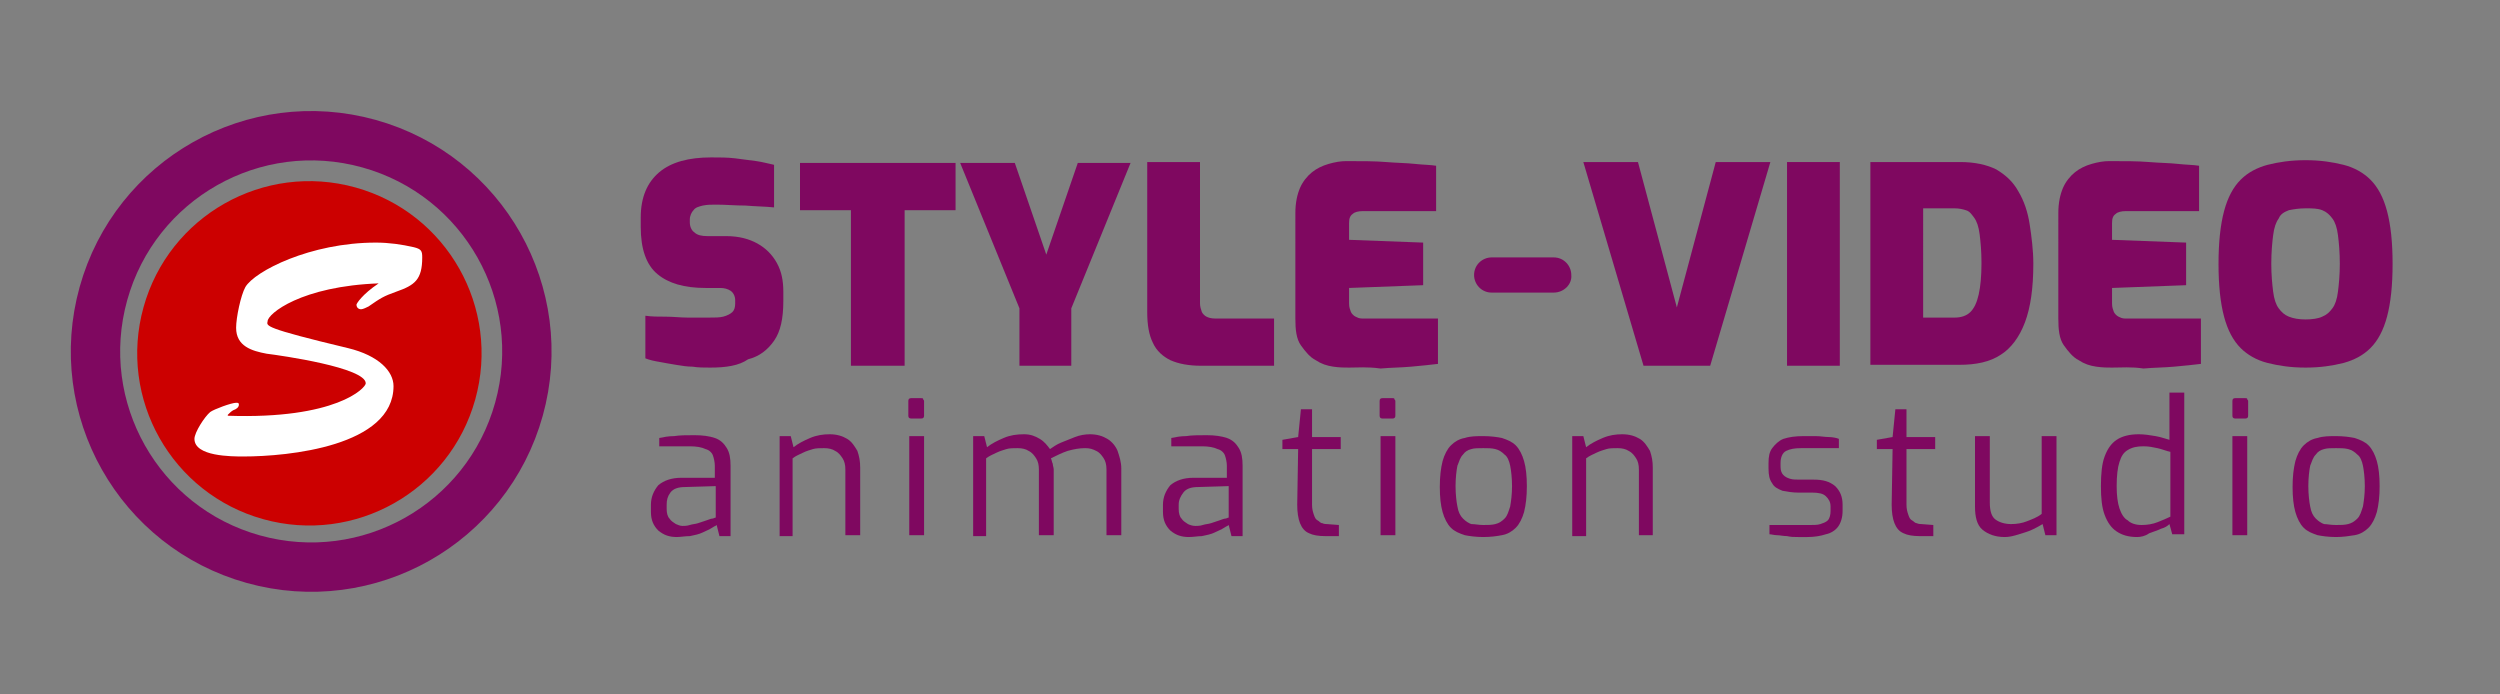
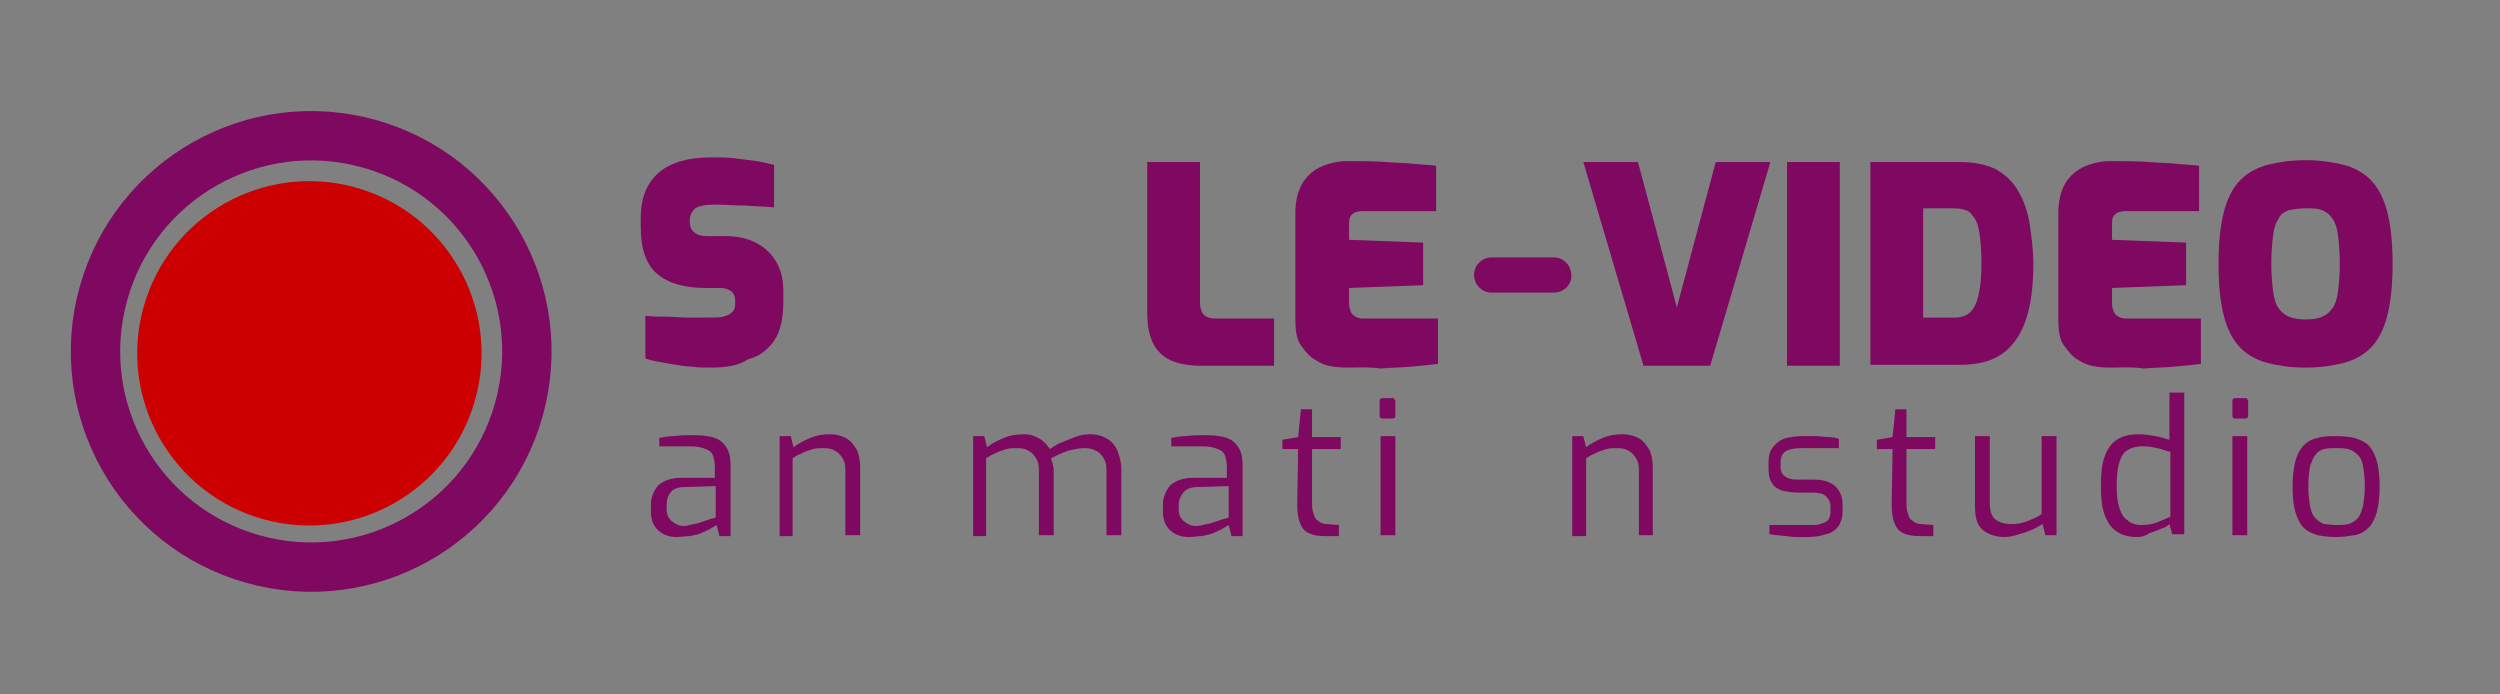
<svg xmlns="http://www.w3.org/2000/svg" version="1.1" x="0px" y="0px" viewBox="0 0 270 75" style="enable-background:new 0 0 270 75;" xml:space="preserve">
  <rect x="0" y="0" width="270" height="75" fill="#808080" stroke="none" />
  <style type="text/css">
	.st0{fill:#7F0860;}
	.st1{fill:#CC0000;}
	.st2{fill:#FFFFFF;}
	.st3{fill:none;stroke:#7F0860;stroke-width:5.333;stroke-linecap:round;stroke-linejoin:round;stroke-miterlimit:10;}
</style>
  <g id="Layer_1">
</g>
  <g id="Layer_2">
    <g>
      <g>
        <path class="st0" d="M73.1,58c-0.8,0-1.4-0.2-2-0.7c-0.5-0.5-0.8-1.1-0.8-2v-0.8c0-0.8,0.3-1.5,0.8-2.1c0.6-0.5,1.4-0.8,2.5-0.8     h3.6v-1.3c0-0.4-0.1-0.8-0.2-1.1s-0.4-0.6-0.8-0.7c-0.4-0.2-1-0.3-1.7-0.3h-3.3v-0.9c0.5-0.1,1-0.2,1.6-0.2     c0.6-0.1,1.4-0.1,2.2-0.1c0.9,0,1.6,0.1,2.2,0.3c0.6,0.2,1,0.6,1.3,1.1c0.3,0.5,0.4,1.1,0.4,1.9v7.6h-1.2l-0.3-1.2     c-0.1,0.1-0.2,0.1-0.5,0.3s-0.6,0.3-1,0.5c-0.4,0.2-0.9,0.3-1.4,0.4C74,57.9,73.5,58,73.1,58z M73.7,56.8c0.2,0,0.5,0,0.8-0.1     c0.3-0.1,0.6-0.1,0.9-0.2c0.3-0.1,0.6-0.2,0.9-0.3c0.3-0.1,0.5-0.2,0.7-0.2c0.2-0.1,0.3-0.1,0.3-0.1v-3.4l-3.3,0.1     c-0.8,0-1.3,0.2-1.6,0.6S72,54,72,54.5V55c0,0.4,0.1,0.8,0.3,1c0.2,0.3,0.4,0.4,0.7,0.6C73.2,56.7,73.5,56.8,73.7,56.8z" />
        <path class="st0" d="M84.2,57.9V47.1h1.2l0.3,1.2c0.5-0.4,1.1-0.7,1.8-1c0.7-0.3,1.4-0.4,2.1-0.4c0.8,0,1.4,0.2,1.9,0.5     c0.5,0.3,0.8,0.8,1.1,1.3c0.2,0.6,0.3,1.1,0.3,1.8v7.3h-1.6v-7.1c0-0.5-0.1-0.9-0.3-1.2s-0.4-0.6-0.8-0.8     c-0.3-0.2-0.7-0.3-1.2-0.3c-0.4,0-0.9,0-1.2,0.1s-0.7,0.2-1.1,0.4s-0.7,0.3-1.1,0.6v8.4H84.2z" />
-         <path class="st0" d="M98.4,45.2c-0.2,0-0.3-0.1-0.3-0.3v-1.6c0-0.2,0.1-0.3,0.3-0.3h1.1c0.1,0,0.2,0,0.2,0.1     c0,0.1,0.1,0.1,0.1,0.2v1.6c0,0.2-0.1,0.3-0.3,0.3H98.4z M98.2,57.9V47.1h1.6v10.7H98.2z" />
        <path class="st0" d="M105.1,57.9V47.1h1.2l0.3,1.2c0.5-0.4,1.1-0.7,1.8-1c0.7-0.3,1.4-0.4,2.2-0.4c0.7,0,1.2,0.2,1.7,0.5     s0.8,0.7,1.1,1.1c0.3-0.2,0.7-0.5,1.2-0.7c0.5-0.2,1-0.4,1.5-0.6s1.1-0.3,1.6-0.3c0.8,0,1.4,0.2,1.9,0.5s0.9,0.8,1.1,1.3     c0.2,0.6,0.4,1.2,0.4,1.9v7.2h-1.6v-7.1c0-0.5-0.1-0.9-0.3-1.2s-0.4-0.6-0.8-0.8s-0.7-0.3-1.2-0.3c-0.6,0-1.2,0.1-1.9,0.3     c-0.6,0.2-1.2,0.5-1.8,0.8c0.1,0.2,0.1,0.4,0.2,0.6c0,0.2,0.1,0.4,0.1,0.6v7.1h-1.6v-7.1c0-0.5-0.1-0.9-0.3-1.2s-0.4-0.6-0.8-0.8     c-0.3-0.2-0.7-0.3-1.2-0.3c-0.4,0-0.9,0-1.2,0.1s-0.7,0.2-1.1,0.4s-0.7,0.3-1.1,0.6v8.4H105.1z" />
        <path class="st0" d="M128.4,58c-0.8,0-1.4-0.2-2-0.7c-0.5-0.5-0.8-1.1-0.8-2v-0.8c0-0.8,0.3-1.5,0.8-2.1c0.6-0.5,1.4-0.8,2.5-0.8     h3.6v-1.3c0-0.4-0.1-0.8-0.2-1.1s-0.4-0.6-0.8-0.7c-0.4-0.2-1-0.3-1.7-0.3h-3.3v-0.9c0.5-0.1,1-0.2,1.6-0.2     c0.6-0.1,1.4-0.1,2.2-0.1c0.9,0,1.6,0.1,2.2,0.3c0.6,0.2,1,0.6,1.3,1.1c0.3,0.5,0.4,1.1,0.4,1.9v7.6h-1.2l-0.3-1.2     c-0.1,0.1-0.2,0.1-0.5,0.3s-0.6,0.3-1,0.5c-0.4,0.2-0.9,0.3-1.4,0.4C129.4,57.9,128.9,58,128.4,58z M129.1,56.8     c0.2,0,0.5,0,0.8-0.1c0.3-0.1,0.6-0.1,0.9-0.2c0.3-0.1,0.6-0.2,0.9-0.3c0.3-0.1,0.5-0.2,0.7-0.2c0.2-0.1,0.3-0.1,0.3-0.1v-3.4     l-3.3,0.1c-0.8,0-1.3,0.2-1.6,0.6s-0.5,0.8-0.5,1.3V55c0,0.4,0.1,0.8,0.3,1c0.2,0.3,0.4,0.4,0.7,0.6     C128.5,56.7,128.8,56.8,129.1,56.8z" />
        <path class="st0" d="M143.1,57.9c-0.7,0-1.3-0.1-1.7-0.3c-0.5-0.2-0.8-0.6-1-1.1c-0.2-0.5-0.3-1.2-0.3-2l0.1-6h-1.7v-1l1.7-0.3     l0.3-3h1.2v3h3.1v1.3h-3.1v6c0,0.5,0.1,0.8,0.2,1.1c0.1,0.3,0.2,0.5,0.4,0.6c0.2,0.1,0.3,0.3,0.5,0.3c0.2,0.1,0.4,0.1,0.5,0.1     l1.3,0.1v1.2H143.1z" />
        <path class="st0" d="M149.3,45.2c-0.2,0-0.3-0.1-0.3-0.3v-1.6c0-0.2,0.1-0.3,0.3-0.3h1.1c0.1,0,0.2,0,0.2,0.1     c0,0.1,0.1,0.1,0.1,0.2v1.6c0,0.2-0.1,0.3-0.3,0.3H149.3z M149.1,57.9V47.1h1.6v10.7H149.1z" />
-         <path class="st0" d="M160.2,58c-0.8,0-1.5-0.1-2-0.2c-0.6-0.2-1.1-0.4-1.5-0.8c-0.4-0.4-0.7-1-0.9-1.7c-0.2-0.7-0.3-1.6-0.3-2.7     c0-1.1,0.1-2,0.3-2.8c0.2-0.7,0.5-1.3,0.9-1.7c0.4-0.4,0.9-0.7,1.5-0.8c0.6-0.2,1.3-0.2,2-0.2c0.8,0,1.5,0.1,2,0.2     c0.6,0.2,1.1,0.4,1.5,0.8c0.4,0.4,0.7,1,0.9,1.7c0.2,0.7,0.3,1.6,0.3,2.7c0,1.1-0.1,2-0.3,2.8c-0.2,0.7-0.5,1.3-0.9,1.7     c-0.4,0.4-0.9,0.7-1.5,0.8C161.7,57.9,161,58,160.2,58z M160.2,56.7c0.5,0,0.9,0,1.3-0.1c0.4-0.1,0.7-0.3,1-0.6     c0.3-0.3,0.4-0.7,0.6-1.3c0.1-0.6,0.2-1.3,0.2-2.2c0-0.9-0.1-1.7-0.2-2.2c-0.1-0.5-0.3-1-0.6-1.2c-0.3-0.3-0.6-0.5-1-0.6     c-0.4-0.1-0.8-0.1-1.3-0.1c-0.5,0-1,0-1.3,0.1c-0.4,0.1-0.7,0.3-0.9,0.6c-0.3,0.3-0.4,0.7-0.6,1.2c-0.1,0.5-0.2,1.3-0.2,2.2     c0,0.9,0.1,1.7,0.2,2.2c0.1,0.6,0.3,1,0.6,1.3c0.3,0.3,0.6,0.5,0.9,0.6C159.3,56.6,159.7,56.7,160.2,56.7z" />
        <path class="st0" d="M169.8,57.9V47.1h1.2l0.3,1.2c0.5-0.4,1.1-0.7,1.8-1c0.7-0.3,1.4-0.4,2.1-0.4c0.8,0,1.4,0.2,1.9,0.5     c0.5,0.3,0.8,0.8,1.1,1.3c0.2,0.6,0.3,1.1,0.3,1.8v7.3H177v-7.1c0-0.5-0.1-0.9-0.3-1.2s-0.4-0.6-0.8-0.8     c-0.3-0.2-0.7-0.3-1.2-0.3c-0.4,0-0.9,0-1.2,0.1s-0.7,0.2-1.1,0.4s-0.7,0.3-1.1,0.6v8.4H169.8z" />
        <path class="st0" d="M195.2,58c-0.3,0-0.6,0-1,0c-0.4,0-0.8,0-1.2-0.1c-0.4,0-0.8-0.1-1.1-0.1c-0.3,0-0.6-0.1-0.8-0.1v-1h4.4     c0.4,0,0.8,0,1.1-0.1s0.6-0.2,0.8-0.4c0.2-0.2,0.3-0.6,0.3-1v-0.5c0-0.5-0.2-0.8-0.5-1.1c-0.3-0.3-0.8-0.4-1.5-0.4h-1.5     c-0.6,0-1.2-0.1-1.7-0.2c-0.5-0.2-0.9-0.4-1.1-0.8c-0.3-0.4-0.4-0.9-0.4-1.6v-0.6c0-0.7,0.1-1.2,0.4-1.6c0.3-0.4,0.7-0.8,1.2-1     c0.6-0.2,1.3-0.3,2.2-0.3c0.4,0,0.8,0,1.3,0c0.5,0,1,0.1,1.4,0.1s0.9,0.1,1.1,0.2v1h-4.1c-0.7,0-1.2,0.1-1.6,0.3     c-0.4,0.2-0.6,0.7-0.6,1.3v0.4c0,0.4,0.1,0.7,0.3,0.9c0.2,0.2,0.4,0.3,0.7,0.4c0.3,0.1,0.7,0.1,1.1,0.1h1.5c1,0,1.7,0.2,2.3,0.7     c0.5,0.5,0.8,1.1,0.8,2v0.7c0,0.7-0.2,1.3-0.5,1.7c-0.3,0.4-0.8,0.7-1.3,0.8C196.6,57.9,195.9,58,195.2,58z" />
        <path class="st0" d="M207.3,57.9c-0.7,0-1.3-0.1-1.7-0.3c-0.5-0.2-0.8-0.6-1-1.1c-0.2-0.5-0.3-1.2-0.3-2l0.1-6h-1.7v-1l1.7-0.3     l0.3-3h1.2v3h3.1v1.3h-3.1v6c0,0.5,0.1,0.8,0.2,1.1c0.1,0.3,0.2,0.5,0.4,0.6c0.2,0.1,0.3,0.3,0.5,0.3c0.2,0.1,0.4,0.1,0.5,0.1     l1.3,0.1v1.2H207.3z" />
        <path class="st0" d="M216.5,58c-1,0-1.8-0.3-2.4-0.8c-0.6-0.5-0.8-1.4-0.8-2.5v-7.6h1.6v7.2c0,0.9,0.2,1.5,0.6,1.8     c0.4,0.3,1,0.5,1.7,0.5c0.6,0,1.2-0.1,1.7-0.3s1.1-0.4,1.6-0.8v-8.4h1.6v10.7h-1.2l-0.3-1.2c-0.5,0.3-1.2,0.7-1.9,0.9     S217.3,58,216.5,58z" />
        <path class="st0" d="M230.8,58c-0.9,0-1.6-0.2-2.2-0.6c-0.6-0.4-1-1-1.3-1.8c-0.3-0.8-0.4-1.8-0.4-3.1c0-1.3,0.1-2.4,0.4-3.2     c0.3-0.8,0.7-1.4,1.3-1.8c0.6-0.4,1.4-0.6,2.4-0.6c0.6,0,1.2,0.1,1.8,0.2c0.6,0.1,1.1,0.3,1.5,0.4v-5.1h1.6v15.3h-1.3l-0.3-1.1     c-0.2,0.2-0.5,0.4-0.9,0.5c-0.4,0.2-0.8,0.3-1.3,0.5C231.7,57.9,231.2,58,230.8,58z M231.3,56.7c0.6,0,1.2-0.1,1.7-0.3     c0.5-0.2,1-0.4,1.4-0.6v-7c-0.5-0.1-0.9-0.3-1.4-0.4s-0.9-0.2-1.5-0.2c-0.7,0-1.2,0.1-1.7,0.4s-0.7,0.7-0.9,1.3     c-0.2,0.6-0.3,1.5-0.3,2.6c0,1,0.1,1.8,0.3,2.4c0.2,0.6,0.5,1.1,0.9,1.3C230.1,56.5,230.6,56.7,231.3,56.7z" />
        <path class="st0" d="M241.4,45.2c-0.2,0-0.3-0.1-0.3-0.3v-1.6c0-0.2,0.1-0.3,0.3-0.3h1.1c0.1,0,0.2,0,0.2,0.1     c0,0.1,0.1,0.1,0.1,0.2v1.6c0,0.2-0.1,0.3-0.3,0.3H241.4z M241.1,57.9V47.1h1.6v10.7H241.1z" />
        <path class="st0" d="M252.3,58c-0.8,0-1.5-0.1-2-0.2c-0.6-0.2-1.1-0.4-1.5-0.8c-0.4-0.4-0.7-1-0.9-1.7c-0.2-0.7-0.3-1.6-0.3-2.7     c0-1.1,0.1-2,0.3-2.8c0.2-0.7,0.5-1.3,0.9-1.7c0.4-0.4,0.9-0.7,1.5-0.8c0.6-0.2,1.3-0.2,2-0.2c0.8,0,1.5,0.1,2,0.2     c0.6,0.2,1.1,0.4,1.5,0.8c0.4,0.4,0.7,1,0.9,1.7c0.2,0.7,0.3,1.6,0.3,2.7c0,1.1-0.1,2-0.3,2.8c-0.2,0.7-0.5,1.3-0.9,1.7     c-0.4,0.4-0.9,0.7-1.5,0.8C253.7,57.9,253,58,252.3,58z M252.3,56.7c0.5,0,0.9,0,1.3-0.1c0.4-0.1,0.7-0.3,1-0.6     c0.3-0.3,0.4-0.7,0.6-1.3c0.1-0.6,0.2-1.3,0.2-2.2c0-0.9-0.1-1.7-0.2-2.2c-0.1-0.5-0.3-1-0.6-1.2c-0.3-0.3-0.6-0.5-1-0.6     c-0.4-0.1-0.8-0.1-1.3-0.1c-0.5,0-1,0-1.3,0.1c-0.4,0.1-0.7,0.3-0.9,0.6c-0.3,0.3-0.4,0.7-0.6,1.2c-0.1,0.5-0.2,1.3-0.2,2.2     c0,0.9,0.1,1.7,0.2,2.2c0.1,0.6,0.3,1,0.6,1.3c0.3,0.3,0.6,0.5,0.9,0.6C251.3,56.6,251.7,56.7,252.3,56.7z" />
      </g>
      <g>
        <path class="st0" d="M76.7,39.7c-0.7,0-1.3,0-1.9-0.1c-0.6,0-1.2-0.1-1.8-0.2c-0.6-0.1-1.2-0.2-1.7-0.3c-0.6-0.1-1.1-0.2-1.6-0.4     v-4.6c0.7,0.1,1.4,0.1,2.2,0.1c0.8,0,1.6,0.1,2.4,0.1c0.8,0,1.5,0,2.2,0c0.7,0,1.2,0,1.6-0.1c0.4-0.1,0.8-0.3,1-0.5     c0.2-0.2,0.3-0.5,0.3-0.9v-0.4c0-0.4-0.2-0.8-0.5-1s-0.7-0.3-1.1-0.3h-1.6c-2.3,0-4-0.5-5.2-1.5s-1.8-2.7-1.8-5.1v-1     c0-2.2,0.7-3.8,2-4.9c1.3-1.1,3.2-1.6,5.6-1.6c0.9,0,1.8,0,2.6,0.1c0.8,0.1,1.6,0.2,2.3,0.3c0.7,0.1,1.4,0.3,1.9,0.4v4.6     c-0.9-0.1-1.9-0.1-3.1-0.2c-1.1,0-2.2-0.1-3.1-0.1c-0.6,0-1,0-1.5,0.1c-0.4,0.1-0.8,0.2-1,0.5c-0.2,0.2-0.4,0.6-0.4,1v0.3     c0,0.5,0.2,0.9,0.5,1.1c0.3,0.3,0.8,0.4,1.4,0.4h2c1.4,0,2.5,0.3,3.4,0.8c0.9,0.5,1.6,1.2,2.1,2.1c0.5,0.9,0.7,1.9,0.7,3.1v1     c0,1.9-0.3,3.3-1,4.3c-0.7,1-1.6,1.7-2.8,2C79.8,39.5,78.4,39.7,76.7,39.7z" />
-         <path class="st0" d="M91.9,39.5V22.7h-5.5v-5.1h16.8v5.1h-5.5v16.8H91.9z" />
-         <path class="st0" d="M110.1,39.5v-6.2l-6.4-15.7h5.9l3.4,9.9l3.4-9.9h5.7l-6.4,15.7v6.2H110.1z" />
        <path class="st0" d="M129.7,39.5c-1.3,0-2.4-0.2-3.3-0.6c-0.8-0.4-1.5-1-1.9-1.9c-0.4-0.8-0.6-1.9-0.6-3.3V17.5h5.7v15.3     c0,0.3,0.1,0.6,0.2,0.9c0.1,0.2,0.3,0.4,0.5,0.5c0.2,0.1,0.5,0.2,0.9,0.2h6.4v5.1H129.7z" />
        <path class="st0" d="M145.7,39.7c-0.5,0-1,0-1.7-0.1s-1.3-0.3-1.9-0.7c-0.6-0.3-1.1-0.9-1.6-1.6s-0.6-1.7-0.6-2.9V23     c0-1.1,0.2-2,0.5-2.7s0.8-1.3,1.3-1.7c0.5-0.4,1.1-0.7,1.8-0.9c0.7-0.2,1.3-0.3,1.9-0.3c1.7,0,3.1,0,4.3,0.1s2.2,0.1,3.1,0.2     c0.9,0.1,1.7,0.1,2.3,0.2v4.9h-7.9c-0.5,0-0.9,0.1-1.1,0.3c-0.3,0.2-0.4,0.5-0.4,1v1.8l8,0.3v4.6l-8,0.3v1.7     c0,0.4,0.1,0.6,0.2,0.9c0.1,0.2,0.3,0.4,0.5,0.5s0.4,0.2,0.7,0.2h8.2v4.9c-0.8,0.1-1.8,0.2-2.9,0.3c-1.1,0.1-2.2,0.1-3.3,0.2     C147.7,39.6,146.6,39.7,145.7,39.7z" />
        <path class="st0" d="M177.5,39.5l-6.5-22h5.9l4.2,15.7l4.2-15.7h5.9l-6.5,22H177.5z" />
        <path class="st0" d="M193,39.5v-22h5.7v22H193z" />
        <path class="st0" d="M202,39.5v-22h9.7c1.6,0,2.9,0.3,3.9,0.8c1,0.6,1.8,1.3,2.4,2.4c0.6,1,1,2.2,1.2,3.5     c0.2,1.3,0.4,2.8,0.4,4.3c0,2.6-0.3,4.7-0.9,6.3c-0.6,1.6-1.5,2.8-2.6,3.5c-1.2,0.8-2.7,1.1-4.5,1.1H202z M207.7,34.3h3.4     c0.7,0,1.3-0.2,1.7-0.6c0.4-0.4,0.7-1,0.9-1.9c0.2-0.9,0.3-2,0.3-3.4c0-1.3-0.1-2.3-0.2-3.1c-0.1-0.8-0.3-1.4-0.6-1.8     s-0.5-0.7-0.9-0.8c-0.3-0.1-0.7-0.2-1.2-0.2h-3.4V34.3z" />
        <path class="st0" d="M228.1,39.7c-0.5,0-1,0-1.7-0.1s-1.3-0.3-1.9-0.7c-0.6-0.3-1.1-0.9-1.6-1.6s-0.6-1.7-0.6-2.9V23     c0-1.1,0.2-2,0.5-2.7s0.8-1.3,1.3-1.7c0.5-0.4,1.1-0.7,1.8-0.9c0.7-0.2,1.3-0.3,1.9-0.3c1.7,0,3.1,0,4.3,0.1s2.2,0.1,3.1,0.2     c0.9,0.1,1.7,0.1,2.3,0.2v4.9h-7.9c-0.5,0-0.9,0.1-1.1,0.3c-0.3,0.2-0.4,0.5-0.4,1v1.8l8,0.3v4.6l-8,0.3v1.7     c0,0.4,0.1,0.6,0.2,0.9c0.1,0.2,0.3,0.4,0.5,0.5s0.4,0.2,0.7,0.2h8.2v4.9c-0.8,0.1-1.8,0.2-2.9,0.3c-1.1,0.1-2.2,0.1-3.3,0.2     C230.2,39.6,229.1,39.7,228.1,39.7z" />
        <path class="st0" d="M249,39.7c-1.6,0-2.9-0.2-4.1-0.5c-1.2-0.3-2.2-0.9-2.9-1.6c-0.8-0.8-1.4-1.9-1.8-3.4     c-0.4-1.5-0.6-3.4-0.6-5.7c0-2.3,0.2-4.2,0.6-5.7c0.4-1.5,1-2.6,1.8-3.4c0.8-0.8,1.8-1.3,2.9-1.6c1.2-0.3,2.5-0.5,4.1-0.5     c1.6,0,2.9,0.2,4.1,0.5c1.2,0.3,2.2,0.9,2.9,1.6c0.8,0.8,1.4,1.9,1.8,3.4c0.4,1.5,0.6,3.4,0.6,5.7c0,2.3-0.2,4.2-0.6,5.7     c-0.4,1.5-1,2.6-1.8,3.4c-0.8,0.8-1.8,1.3-2.9,1.6C251.9,39.5,250.6,39.7,249,39.7z M249,34.5c0.7,0,1.4-0.1,1.8-0.3     c0.5-0.2,0.8-0.5,1.1-0.9s0.5-1,0.6-1.8c0.1-0.8,0.2-1.8,0.2-3c0-1.3-0.1-2.3-0.2-3.1c-0.1-0.8-0.3-1.4-0.6-1.8s-0.6-0.7-1.1-0.9     c-0.5-0.2-1.1-0.2-1.8-0.2c-0.7,0-1.3,0.1-1.8,0.2c-0.5,0.2-0.9,0.4-1.1,0.9c-0.3,0.4-0.5,1-0.6,1.8c-0.1,0.8-0.2,1.8-0.2,3.1     c0,1.2,0.1,2.2,0.2,3c0.1,0.8,0.3,1.4,0.6,1.8c0.3,0.4,0.6,0.7,1.1,0.9S248.3,34.5,249,34.5z" />
      </g>
      <ellipse transform="matrix(0.268 -0.963 0.963 0.268 -12.227 60.113)" class="st1" cx="33.4" cy="38.1" rx="18.6" ry="18.6" />
      <g>
-         <path class="st2" d="M37.6,37.6c3.3,0.8,4.9,2.5,4.9,4.1c0,6.5-11.4,7.6-16.2,7.6c-1.3,0-5.3,0-5.3-1.9c0-0.7,1.1-2.4,1.7-2.9     c0.4-0.3,2.3-1,2.8-1c0.2,0,0.3,0,0.3,0.2c0,0.3-0.3,0.5-0.6,0.6c-0.2,0.1-0.4,0.3-0.6,0.5v0.1c11.7,0.4,14.9-3,14.9-3.5     c0-1.7-9.1-3-10.7-3.2c-1.6-0.3-3.3-0.8-3.3-2.8c0-1.1,0.5-3.5,1-4.4c1-1.7,7-4.8,14.1-4.8c1.4,0,2.8,0.2,4.1,0.5     c0.8,0.2,0.9,0.4,0.9,1.1c0,2.4-0.8,3-2.8,3.7c-1.4,0.5-1.7,0.7-3,1.6c-0.2,0.1-0.6,0.3-0.8,0.3c-0.3,0-0.5-0.2-0.5-0.5     c0-0.1,0.6-1.1,2.4-2.3L41,30.6c-8.5,0.3-12.1,3.3-12.1,4.1C28.8,35.2,28.4,35.4,37.6,37.6z" />
-       </g>
+         </g>
      <ellipse transform="matrix(0.268 -0.963 0.963 0.268 -11.991 60.127)" class="st3" cx="33.6" cy="38" rx="23.3" ry="23.3" />
      <path class="st0" d="M167.8,31.6h-6.7c-1.1,0-1.9-0.9-1.9-1.9v0c0-1.1,0.9-1.9,1.9-1.9h6.7c1.1,0,1.9,0.9,1.9,1.9v0    C169.8,30.7,168.9,31.6,167.8,31.6z" />
    </g>
  </g>
</svg>